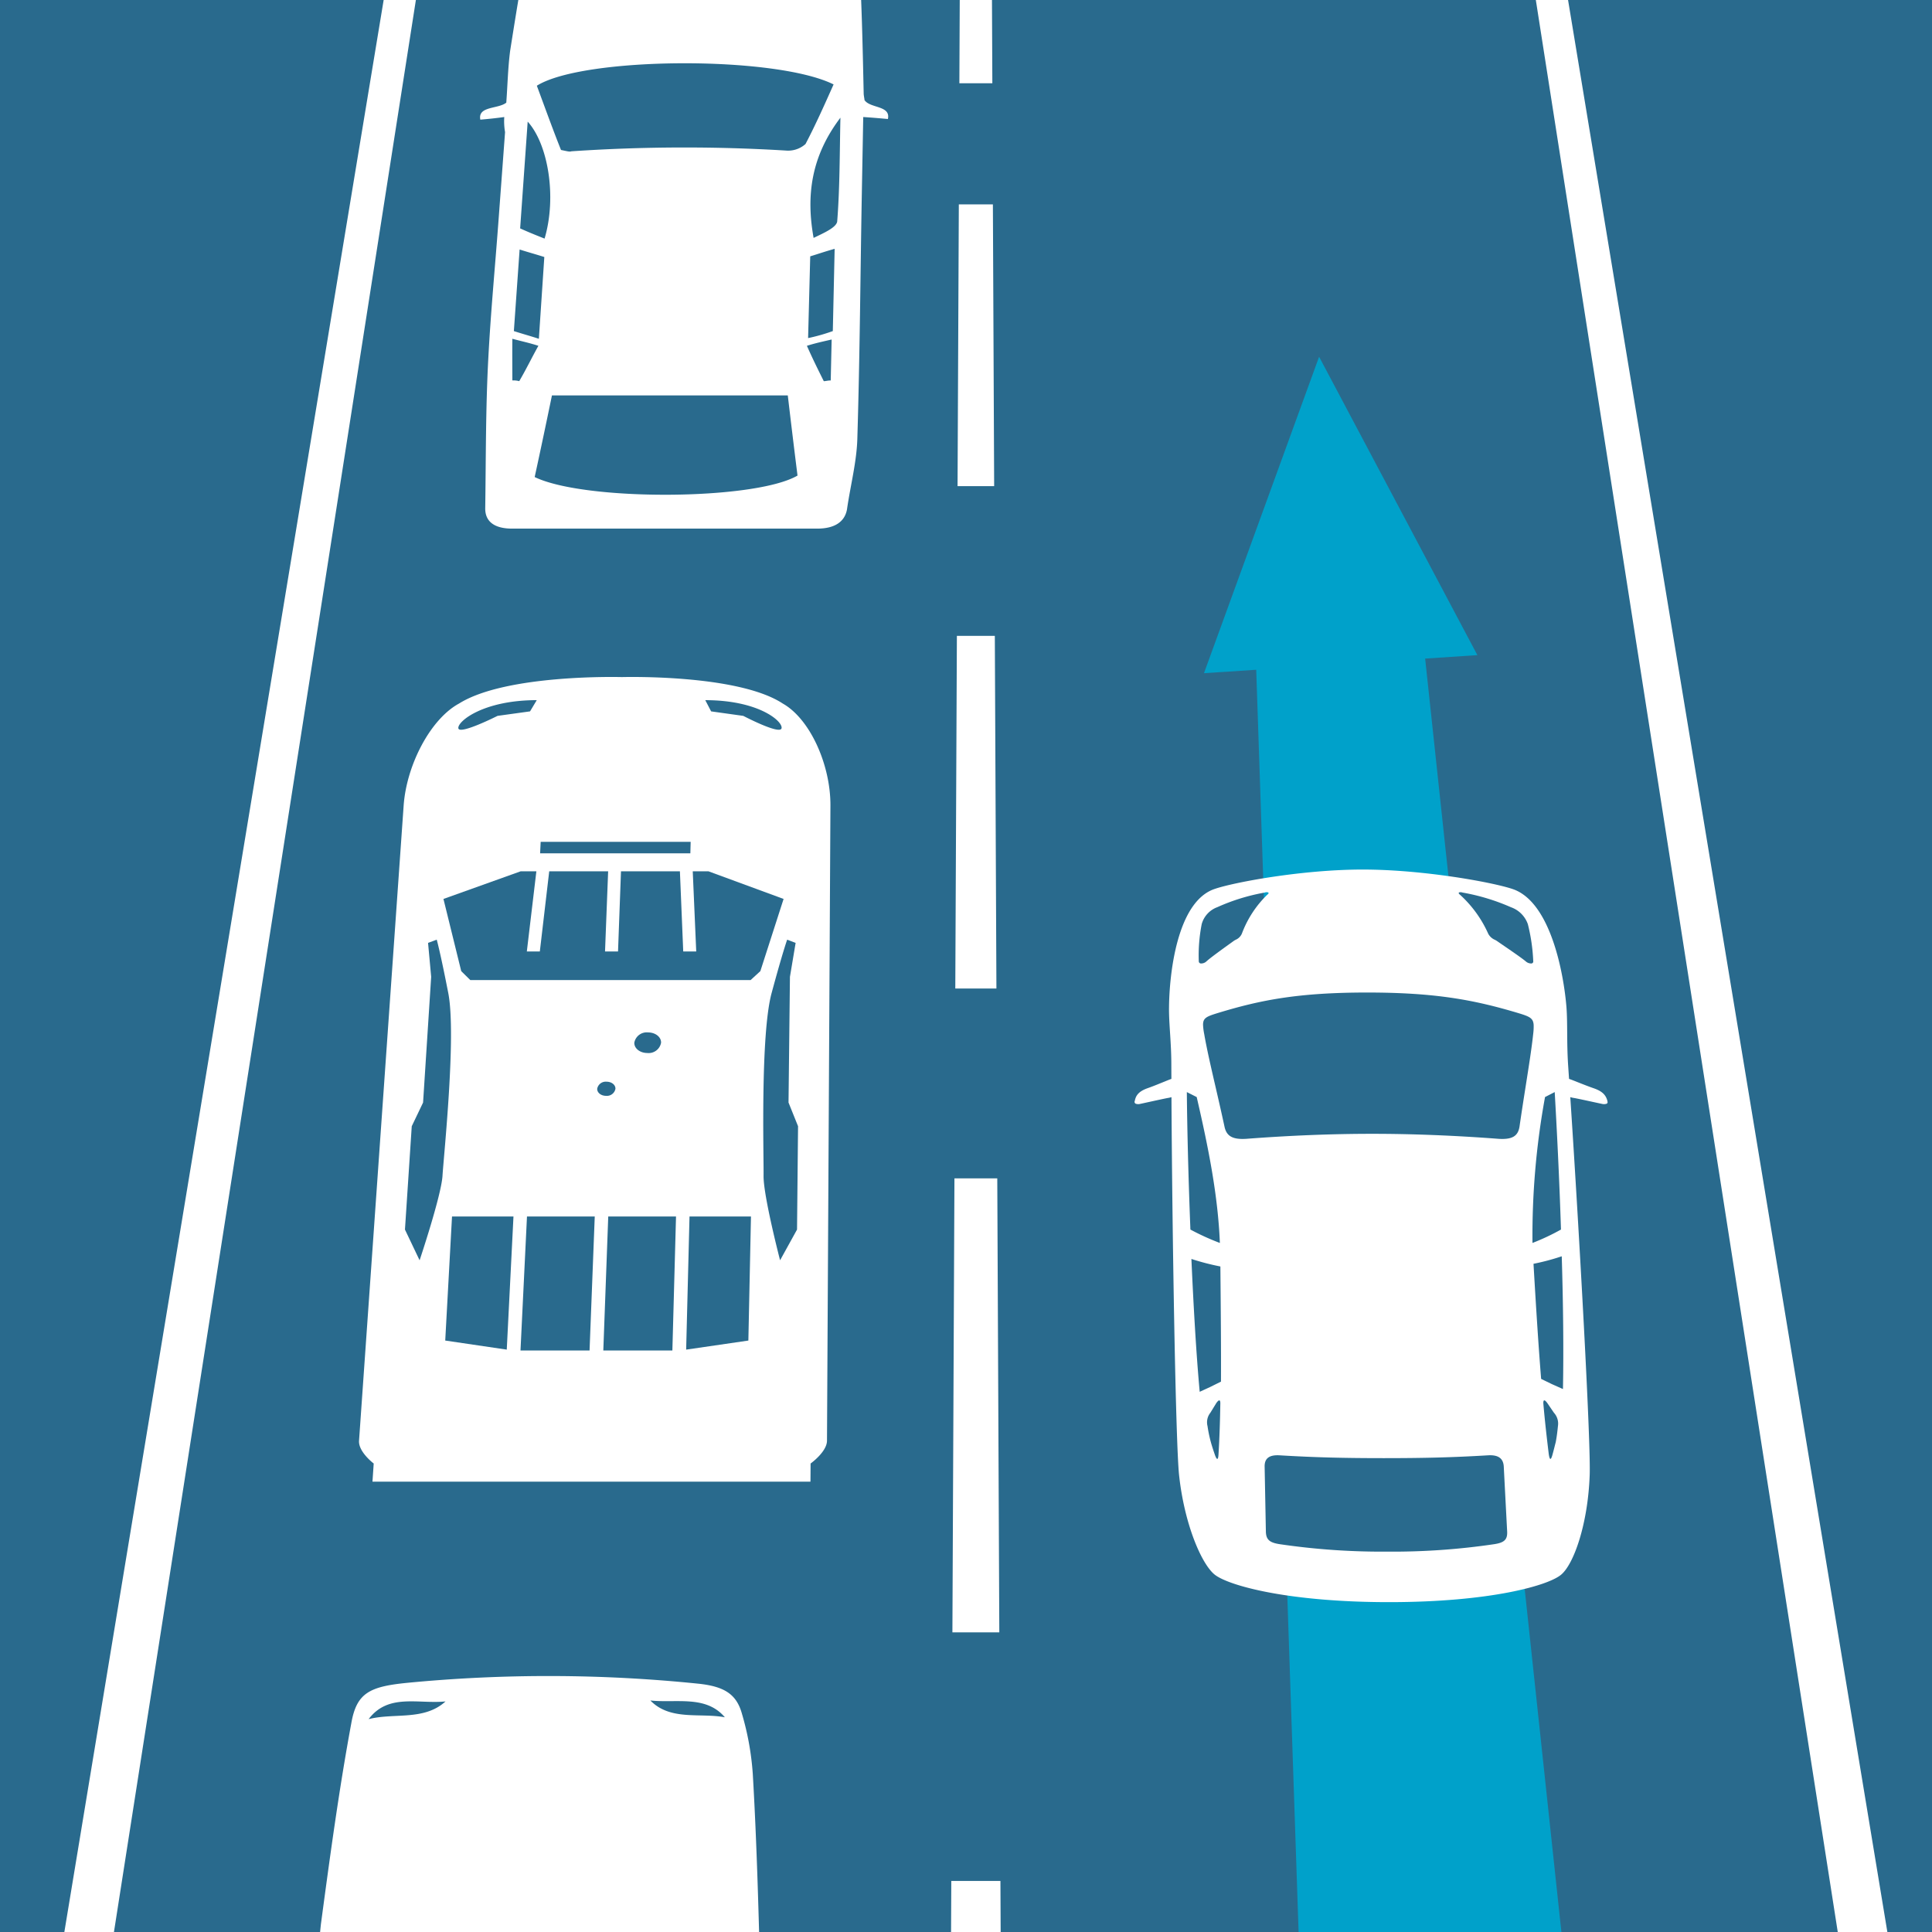
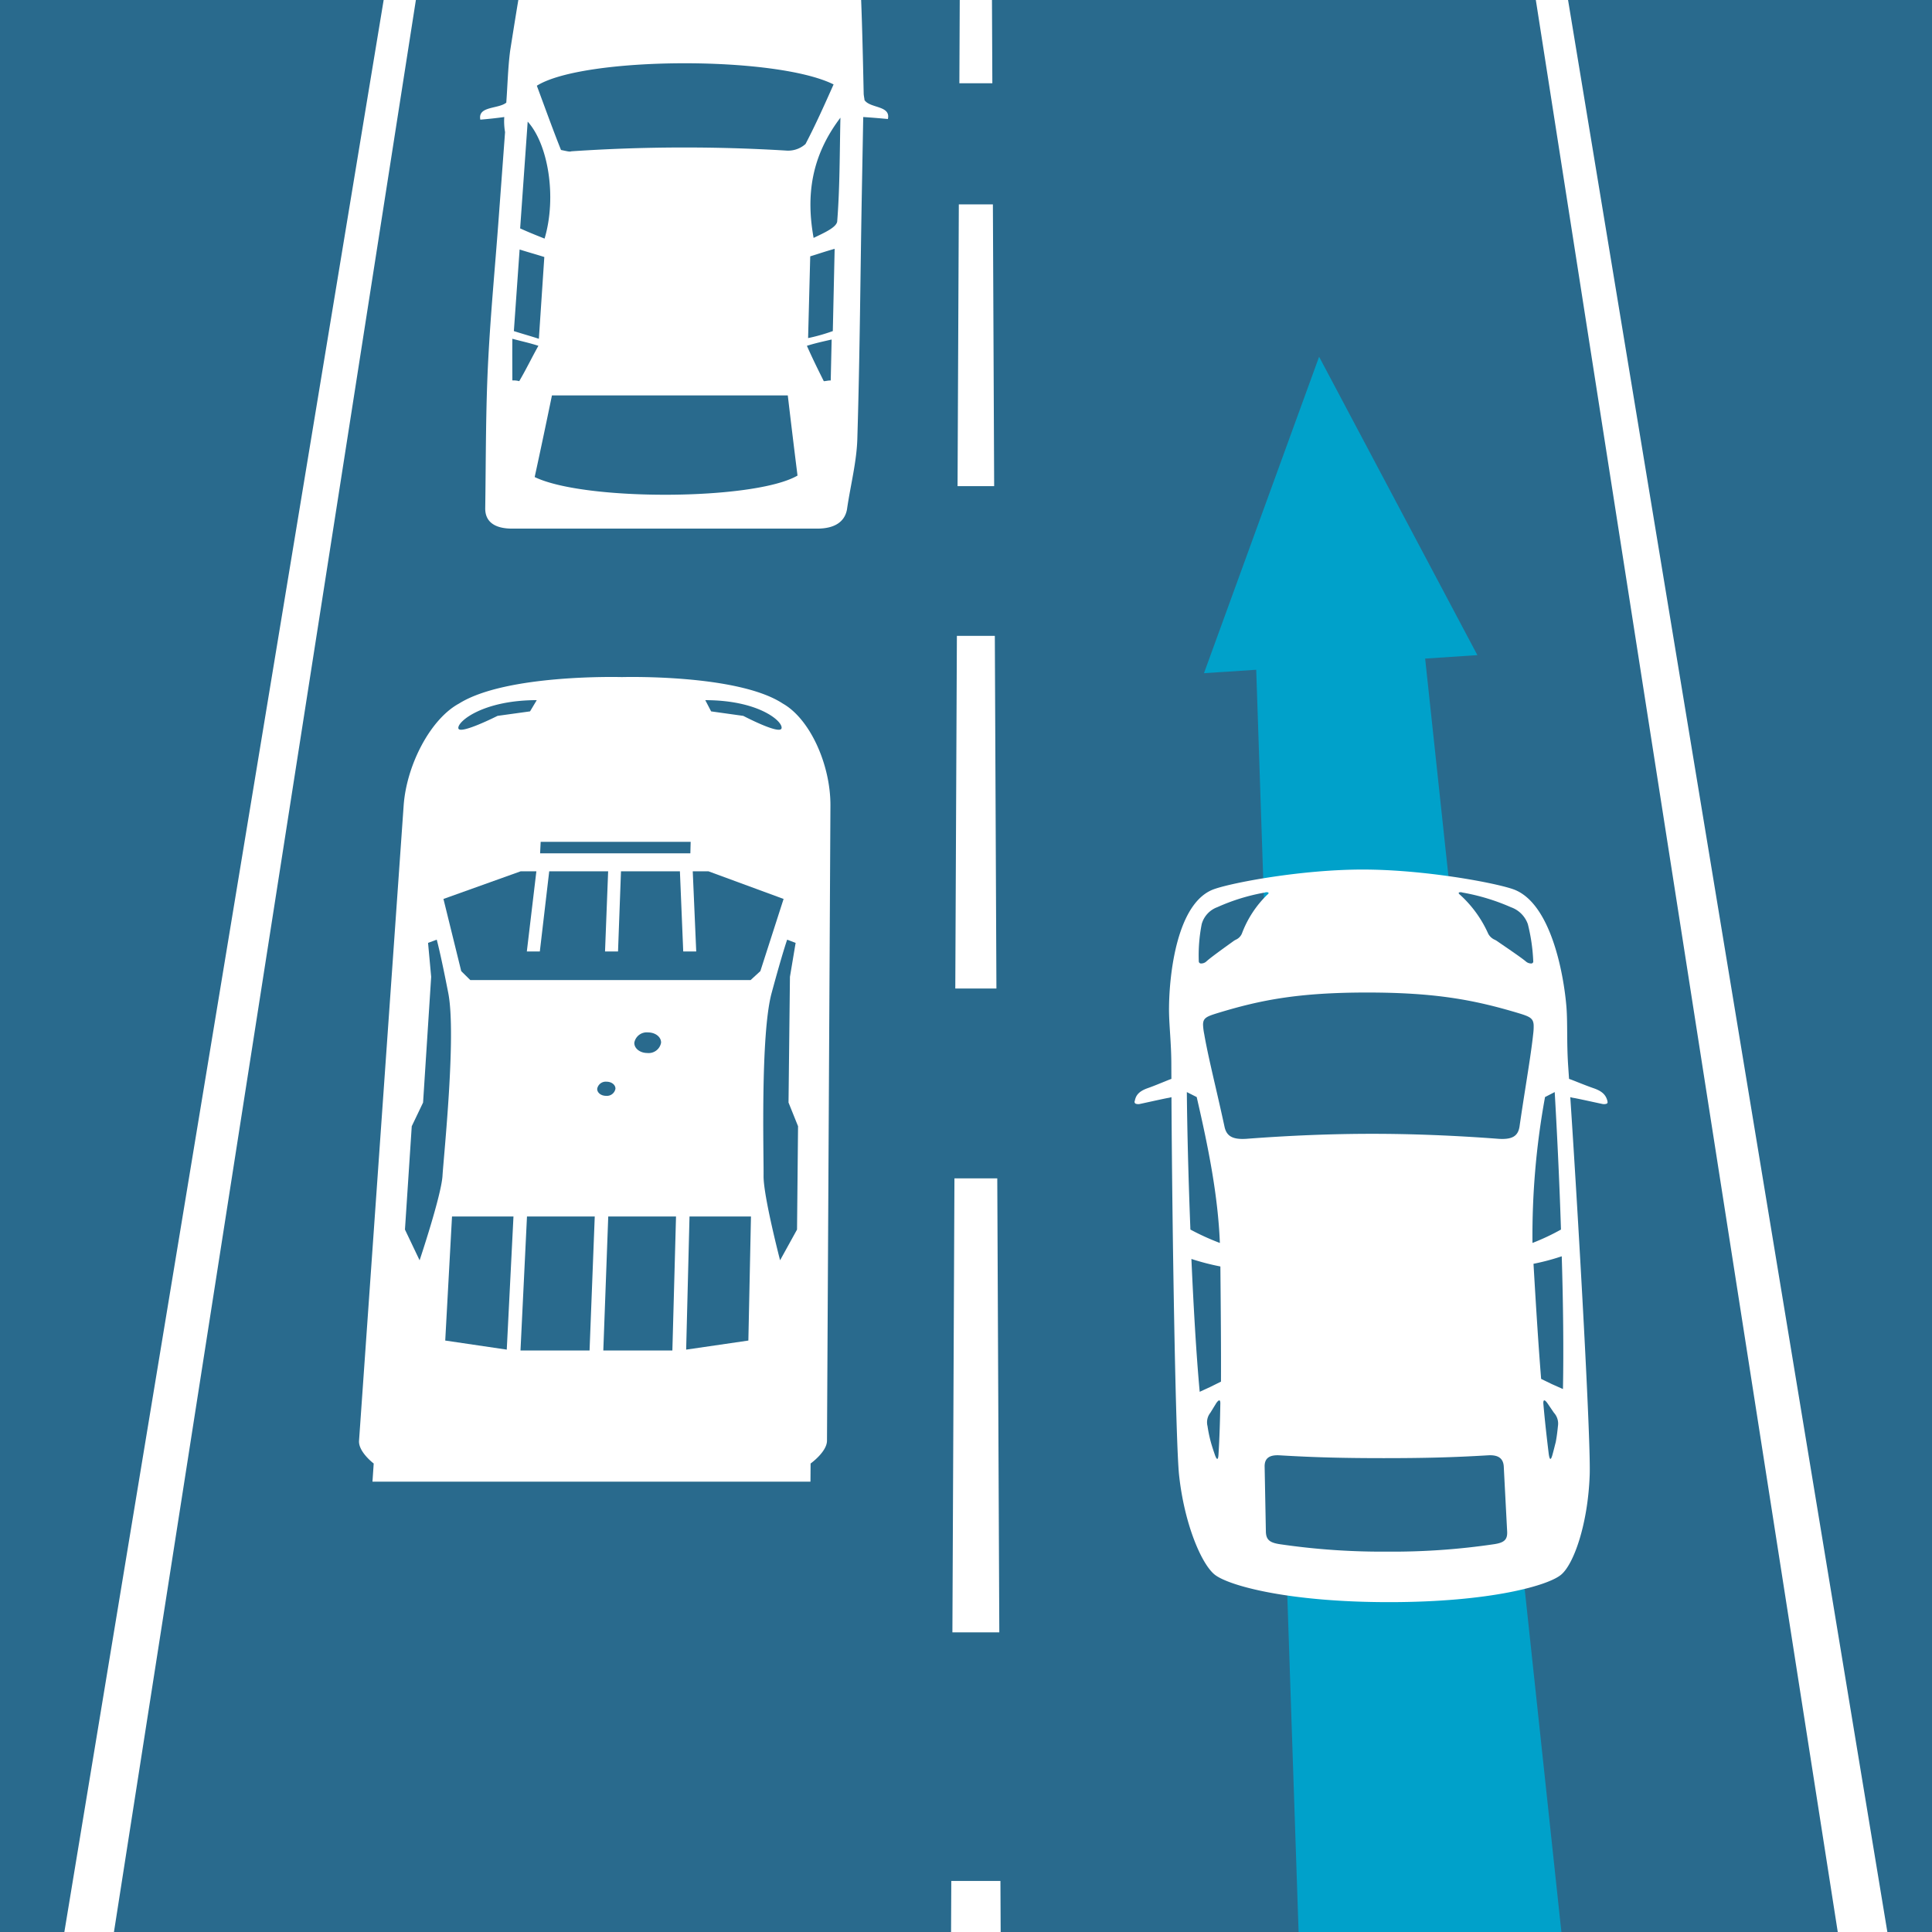
<svg xmlns="http://www.w3.org/2000/svg" id="Ebene_1" data-name="Ebene 1" width="294" height="294" viewBox="0 0 294 294">
  <rect x="0" y="0" width="294" height="294" fill="#333333" stroke="none" />
  <defs>
    <style>.cls-1{fill:none;}.cls-2{clip-path:url(#clip-path);}.cls-3{fill:#296a8d;}.cls-4{fill:#fff;}.cls-5{fill:#00a1ca;}.cls-6{clip-path:url(#clip-path-2);}</style>
    <clipPath id="clip-path">
      <rect class="cls-1" width="294" height="294" />
    </clipPath>
    <clipPath id="clip-path-2">
      <rect class="cls-1" y="-400" width="294" height="318" />
    </clipPath>
  </defs>
  <g class="cls-2">
    <rect class="cls-3" y="-0.004" width="294" height="294" />
    <polygon class="cls-4" points="152.654 378.504 144.346 378.504 144.761 286.23 152.239 286.23 152.654 378.504" />
    <polygon class="cls-4" points="152.069 248.402 144.931 248.402 145.241 179.317 151.759 179.317 152.069 248.402" />
    <polygon class="cls-4" points="151.629 150.423 145.371 150.423 145.613 96.765 151.387 96.765 151.629 150.423" />
    <polygon class="cls-4" points="151.285 73.976 145.715 73.976 145.908 31.1 151.092 31.1 151.285 73.976" />
    <polygon class="cls-4" points="151.009 12.667 145.991 12.667 146.148 -22.38 150.852 -22.38 151.009 12.667" />
    <polygon class="cls-4" points="4.135 378.504 -4.173 378.504 69.484 -67.17 73.784 -67.17 4.135 378.504" />
    <polygon class="cls-4" points="301.173 378.504 292.865 378.504 223.216 -67.17 227.516 -67.17 301.173 378.504" />
    <path class="cls-4" d="M76.737,17.809c-1.46.2-2.48.299-3.644.399-.414-2.092,2.722-1.595,3.951-2.588.198-2.673.245-5.234.585-7.879,1.072-6.79,2.122-13.389,3.585-19.992.634-2.988,2.215-3.639,6.843-4.011a223.457,223.457,0,0,1,36.114.093c3.062.279,4.58,1.023,5.237,2.982a23.103,23.103,0,0,1,1.282,6.021c.432,6.963.583,14.126.738,21.299-.007.396.128.892.124,1.09.843,1.291,4.024.794,3.562,2.886-1.155-.1-2.165-.2-3.753-.299L131.144,29.62c-.219,11.996-.293,24.289-.673,36.888-.067,3.642-1.05,7.31-1.581,11.004-.345,1.913-1.903,2.929-4.518,2.929H77.924c-2.615,0-4.079-1.016-4.085-3.042.112-7.803.064-15.381.474-22.954.365-6.932,1.02-13.77,1.52-20.515l1.024-13.822A9.647,9.647,0,0,1,76.737,17.809ZM126.85,12.848c-8.914-4.422-38.121-4.227-45.157.197,1.215,3.27,2.432,6.663,3.677,9.777,1.004.202,1.288.302,1.585.202a255.166,255.166,0,0,1,32.836-.101,3.971,3.971,0,0,0,2.787-1.007C124.104,19.008,125.481,15.918,126.85,12.848ZM121.361,72.37q-.75-5.983-1.48-12.2H83.992c-.878,4.253-1.757,8.432-2.628,12.423C88.933,76.278,114.825,76.166,121.361,72.37ZM127.89,17.909c-4.491,5.921-5.234,11.915-4.08,18.294,1.49-.724,3.421-1.551,3.588-2.479C127.803,28.6,127.769,23.427,127.89,17.909ZM82.871,36.307c1.889-6.38.526-14.391-2.571-17.799L79.152,34.755C80.293,35.272,81.294,35.686,82.871,36.307Zm-.869,15.248.829-12.444c-1.301-.416-2.46-.729-3.759-1.144l-.875,12.415C79.512,50.807,80.686,51.127,82.002,51.554Zm44.731-1.173.279-12.519c-1.485.416-2.675.832-3.717,1.144l-.323,12.441A27.734,27.734,0,0,0,126.734,50.381Zm-3.942,2.242c.849,1.93,1.707,3.651,2.568,5.379.301,0,.604-.108,1.056-.108l.14-6.232C125.202,51.982,124.15,52.195,122.792,52.623ZM77.965,51.554c-.017,2.354-.003,4.289.003,6.339a3.419,3.419,0,0,1,1.046.108c1.021-1.727,1.895-3.556,2.917-5.379C80.613,52.195,79.58,51.982,77.965,51.554Zm5.375-64.18c3.123-.655,6.848.187,9.485-1.775C89.454-14.121,85.756-15.239,83.34-12.626Zm43.96-.187c-2.322-2.24-5.977-1.401-9.182-1.681C120.571-12.438,124.234-13.28,127.3-12.813Z" />
-     <path class="cls-4" d="M47.614,308.4c-1.823.31-3.095.465-4.548.62-.488-3.25,3.413-2.478,4.955-4.02.277-4.145.363-8.107.813-12.192,1.401-10.451,2.767-20.561,4.634-30.629.808-4.54,2.761-5.528,8.463-6.092a223.724,223.724,0,0,1,44.478.141c3.774.423,5.653,1.552,6.486,4.528a42.592,42.592,0,0,1,1.658,9.173c.625,10.656.906,21.675,1.194,32.765-.004.614.171,1.383.169,1.69,1.067,2.004,5.025,1.233,4.479,4.481-1.441-.155-2.702-.31-4.683-.465l-.112,18.436c-.114,18.888-.043,38.414-.354,58.61-.035,5.873-1.238,11.803-1.866,17.793-.415,3.109-2.39,4.761-5.725,4.761H48.408c-3.335,0-5.189-1.652-5.17-4.943.244-12.631.281-24.828.896-36.95.547-11.037,1.456-21.87,2.163-32.503l1.439-21.626A18.653,18.653,0,0,1,47.614,308.4Zm62.42-7.698c-11.126-6.838-47.417-6.536-56.199.306,1.485,5.071,2.974,10.345,4.504,15.197,1.252.314,1.607.472,1.978.314a255.388,255.388,0,0,1,41.014-.157,4.411,4.411,0,0,0,3.472-1.57C106.679,310.263,108.364,305.462,110.034,300.702Zm-6.295,94.204q-1.008-9.663-1.986-19.644H56.316c-1.149,6.829-2.301,13.558-3.445,20.004C62.476,401.236,95.451,401.054,103.74,394.906Zm7.648-86.351c-5.541,9.224-6.412,18.602-4.903,28.625,1.862-1.14,4.275-2.441,4.474-3.901C111.405,325.236,111.303,317.149,111.388,308.555ZM55.104,337.343c2.42-10.026.779-22.551-3.054-27.857l-1.597,25.415C51.878,335.714,53.13,336.365,55.104,337.343Zm-1.228,24.153L55.03,341.765c-1.63-.657-3.084-1.15-4.71-1.806l-1.233,19.669C50.74,360.307,52.218,360.816,53.876,361.496Zm56.441-1.868.206-19.833c-1.86.656-3.351,1.312-4.656,1.805l-.284,19.726A29.442,29.442,0,0,0,110.317,359.628Zm-4.95,3.571c1.092,3.078,2.194,5.828,3.301,8.591.381,0,.763-.173,1.334-.173l.105-9.951C108.402,362.177,107.076,362.517,105.366,363.199ZM48.781,361.496c-.047,3.754-.05,6.843-.065,10.121a3.457,3.457,0,0,1,1.322.173c1.309-2.763,2.432-5.684,3.739-8.591C52.116,362.517,50.815,362.177,48.781,361.496Zm7.314-99.887c3.856-.995,8.443.285,11.704-2.697C63.643,259.337,59.093,257.639,56.095,261.609Zm54.208-.285c-2.886-3.403-7.382-2.13-11.334-2.554C102.008,261.894,106.516,260.614,110.303,261.325Z" />
    <path class="cls-4" d="M123.352,222.708s2.485-1.773,2.495-3.469l.523-96.636c.034-6.214-3.097-13.197-7.251-15.54-6.87-4.518-24.346-4.032-24.482-4.029-.136-.003-17.575-.49-24.787,4.029-4.332,2.343-7.991,9.327-8.427,15.54L54.636,219.239c-.119,1.696,2.232,3.469,2.232,3.469l-.188,2.759h66.651ZM69.751,110.826c-.169-1.031,3.767-4.282,11.93-4.282l-1.022,1.708-4.945.684C75.715,108.938,69.92,111.86,69.751,110.826Zm43.359-1.888-4.894-.684-.891-1.708c8.164,0,11.855,3.25,11.606,4.282S113.11,108.938,113.11,108.938ZM80.193,185.118H90.505L89.715,205.51h-10.51Zm12.366,0H102.872l-.554,20.392h-10.51Zm12.367,0h9.352l-.396,18.88-9.467,1.38Zm16.148-41.636-.865,5.164-.216,19.134,1.45,3.602-.155,15.726-2.58,4.675s-2.557-9.838-2.513-12.858c.044-3.003-.502-21.429,1.222-27.802,1.703-6.295,2.37-8.131,2.37-8.131ZM92.226,166.757c-.767,0-1.37-.482-1.347-1.076a1.321,1.321,0,0,1,1.428-1.074c.765,0,1.368.481,1.347,1.074A1.32,1.32,0,0,1,92.226,166.757Zm6.286-6.517c-1.127,0-2.015-.703-1.985-1.569a1.92,1.92,0,0,1,2.086-1.564c1.123,0,2.011.699,1.985,1.564A1.919,1.919,0,0,1,98.512,160.241ZM82.19,129.856l.086-1.752H105.1l-.046,1.752Zm-2.954,2.732h2.386L80.17,144.79h1.978l1.429-12.202h8.966L92.07,144.79h1.978l.45-12.202h8.966l.506,12.202h1.978l-.53-12.202h2.386l11.439,4.208-3.537,10.985-1.481,1.359H71.566l-1.378-1.359-2.706-10.985ZM61.624,187.109l1.034-15.726,1.723-3.602,1.232-19.134-.474-5.164,1.322-.489s.528,1.837,1.756,8.131c1.242,6.373-.698,24.798-.88,27.802-.184,3.02-3.485,12.858-3.485,12.858Zm7.161-1.992h9.352l-1.021,20.26-9.363-1.38Z" />
    <polygon class="cls-5" points="224.82 99.695 200.732 54.288 183.212 102.444 191.162 101.919 200.505 380.153 246.496 377.115 216.87 100.22 224.82 99.695" />
    <polygon class="cls-3" points="199.537 144.683 179.436 150.865 186.114 236.221 199.579 238.254 231.483 238.764 237.728 224.594 234.77 150.865 212.797 144.683 199.537 144.683" />
    <line class="cls-4" x1="240.706" y1="235.412" x2="240.973" y2="235.483" />
    <line class="cls-4" x1="242.606" y1="240.645" x2="242.812" y2="240.792" />
    <polygon class="cls-4" points="180.986 190.26 181.14 190.11 181.683 190.367 181.529 190.518 180.986 190.26" />
    <line class="cls-4" x1="234.756" y1="233.307" x2="235.004" y2="233.215" />
    <polygon class="cls-4" points="237.509 190.365 238.036 190.108 238.2 190.259 237.672 190.516 237.509 190.365" />
    <path class="cls-4" d="M184.761,135.301c-5.646,1.985-6.816,12.878-6.866,17.946-.039,2.471.356,5.372.351,8.822q.004,1.032.009,2.11c-.231.079-.664.255-1.19.469-.766.312-1.717.701-2.466.959-1.369.495-1.755,1.124-1.914,1.915a.047.047,0,0,0,.004.016.095.095,0,0,0-.031.045.321.321,0,0,0,.159.371,1.216,1.216,0,0,0,.72.022c.167-.034.688-.147,1.308-.284,1.054-.229,2.498-.545,2.839-.604a3.952,3.952,0,0,0,.582-.131c.115,21.117.644,52.597,1.157,57.503.801,7.465,3.404,13.511,5.398,15.137,2.026,1.653,11.069,4.207,26.55,4.207s24.34-2.555,26.224-4.207c1.905-1.626,4.046-7.671,4.314-15.137.185-4.907-1.557-36.388-2.952-57.504a3.756,3.756,0,0,0,.589.132c.374.06,1.881.386,2.983.625.586.127,1.066.231,1.232.264a1.269,1.269,0,0,0,.734-.023.254.254,0,0,0,.135-.26.342.342,0,0,0-.021-.103l-.004-.056-.001-.013c-.216-.793-.65-1.422-2.078-1.915-.73-.25-1.67-.619-2.42-.918-.59-.235-1.073-.426-1.338-.512-.048-.716-.096-1.421-.142-2.107-.224-3.45-.063-6.351-.253-8.822-.412-5.069-2.39-15.962-8.149-17.946-2.981-1.025-13.613-2.98-22.852-2.98C198.161,132.321,187.668,134.276,184.761,135.301Zm-3.612,51.805c-.32-8.082-.498-15.744-.543-20.92l1.5.758c1.804,7.783,3.238,15.019,3.527,22.202A37.026,37.026,0,0,1,181.149,187.106Zm48.2,45.947c.067,1.279-.488,1.698-1.956,1.929a105.442,105.442,0,0,1-16.308,1.136,106.756,106.756,0,0,1-16.362-1.136c-1.48-.231-2.066-.65-2.09-1.929l-.189-9.868c-.025-1.312.764-1.806,2.252-1.725,5.44.328,9.963.432,15.881.432,5.948,0,10.463-.104,15.878-.432,1.481-.082,2.311.411,2.38,1.725C229.031,227,229.215,230.508,229.349,233.053Zm6.128-19.521.993,1.456a2.442,2.442,0,0,1,.607,2.027c-.086.875-.185,1.669-.338,2.464-.07.225-.227.92-.464,1.779-.255.984-.452,1.026-.602-.042-.279-2.309-.57-4.81-.814-7.603C234.82,212.967,235.042,212.926,235.476,213.532Zm-49.775.081c-.048,2.794-.13,5.295-.272,7.603-.044,1.066-.273,1.026-.599.042-.296-.859-.505-1.554-.564-1.779a20.558,20.558,0,0,1-.514-2.464,2.333,2.333,0,0,1,.431-2.027l.893-1.456C185.495,212.926,185.724,212.967,185.702,213.613ZM181.3,191.579a36.82,36.82,0,0,0,4.41,1.144c.067,7.035.112,12.712.091,17.525l-1.677.831-1.562.717C182.024,205.911,181.619,198.697,181.3,191.579Zm56.541,19.797-1.69-.752-1.63-.793c-.391-4.81-.752-10.483-1.162-17.514a34.464,34.464,0,0,0,4.298-1.143C237.876,198.288,237.957,205.497,237.841,211.376Zm-.302-24.271a33.769,33.769,0,0,1-4.336,2.04,117.18,117.18,0,0,1,1.91-22.202l1.473-.758C236.884,171.361,237.283,179.024,237.539,187.106Zm-6.59-32.969c1.798.545,2.369.768,2.434,1.846a8.849,8.849,0,0,1-.071,1.358c-.23,2.161-.646,4.794-1.129,7.863-.311,1.974-.633,4.022-.945,6.189-.219,1.494-1.104,2.03-3.151,1.91-6.68-.51-13.163-.766-19.279-.766-6.13,0-12.586.258-19.191.765-2.074.121-2.995-.417-3.292-1.911-.461-2.135-.926-4.156-1.376-6.104-.717-3.101-1.328-5.766-1.703-7.947a9.057,9.057,0,0,1-.172-1.375c-.012-1.066.545-1.288,2.305-1.827,6.455-1.966,12.222-3.101,22.66-3.101C218.507,151.037,224.354,152.172,230.949,154.137Zm-8.385-18.311a31.854,31.854,0,0,1,7.353,2.228,4.211,4.211,0,0,1,2.58,2.573,27.676,27.676,0,0,1,.822,5.631.304.304,0,0,1-.252.357,1.231,1.231,0,0,1-.893-.324c-.63-.528-2.489-1.798-3.595-2.555-.4-.274-.696-.479-.801-.552a2.684,2.684,0,0,0-.307-.173,2.077,2.077,0,0,1-.999-.915,17.787,17.787,0,0,0-4.276-5.92c-.252-.201-.27-.314-.139-.376A.844.844,0,0,1,222.564,135.826Zm-29.604-.028a.126.126,0,0,1,.084.106c.001.068-.067.151-.221.271a16.102,16.102,0,0,0-3.841,5.898,1.797,1.797,0,0,1-.94.935,2.653,2.653,0,0,0-.301.178c-.093.069-.352.257-.705.509-.997.719-2.857,2.059-3.44,2.596a1.169,1.169,0,0,1-.888.323.336.336,0,0,1-.285-.357,24.511,24.511,0,0,1,.446-5.631,3.826,3.826,0,0,1,2.368-2.573,30.447,30.447,0,0,1,7.228-2.228A.82.82,0,0,1,192.96,135.799Z" />
  </g>
  <g class="cls-6">
    <polygon class="cls-4" points="4.135 2.504 -4.173 2.504 69.484 -443.17 73.784 -443.17 4.135 2.504" />
    <polygon class="cls-4" points="301.173 2.504 292.865 2.504 223.216 -443.17 227.516 -443.17 301.173 2.504" />
    <path class="cls-4" d="M-5.335-51.884c-1.51.716-2.579,1.163-3.805,1.653-1.221-2.708,2.363-2.991,3.326-4.711-.774-3.674-1.669-7.142-2.277-10.806-1.34-9.436-2.627-18.566-3.467-27.782-.409-4.148,1.049-5.486,5.872-7.372a202.202,202.202,0,0,1,38.731-10.767c3.387-.556,5.298-.034,6.752,2.352a38.492,38.492,0,0,1,3.688,7.574c3.152,9.118,6.095,18.636,9.06,28.213.147.535.487,1.161.561,1.429,1.419,1.483,4.673-.158,4.994,2.802-1.292.218-2.427.392-4.188.742L58.329-52.49C62.853-36.029,67.696-19.059,72.37-1.411c1.407,5.118,1.813,10.572,2.732,15.937.4,2.806-.914,4.727-3.815,5.544L19.74,34.575c-2.902.817-4.919-.167-5.709-3.035C11.152,20.491,8.197,9.871,5.765-.827,3.538-10.563,1.677-20.21-.311-29.634L-4.353-48.802A16.853,16.853,0,0,1-5.335-51.884ZM47.087-73.863C35.733-77.089,4.233-67.941-1.732-59.838.801-55.79,3.388-51.566,5.907-47.719c1.167-.033,1.513.017,1.798-.211A230.83,230.83,0,0,1,43.349-58.108a3.986,3.986,0,0,0,2.636-2.216C46.508-64.724,46.799-69.313,47.087-73.863Zm17.587,83.5q-3.243-8.16-6.537-16.605L18.605,4.157c.672,6.222,1.318,12.359,1.9,18.247C30.323,25.246,58.968,17.015,64.674,9.637ZM50.187-67.363C47.624-57.981,49.162-49.609,52.929-41.258c1.341-1.448,3.122-3.171,2.938-4.489C54.286-52.854,52.217-59.865,50.187-67.363ZM8.267-28.537C7.918-37.852,3.424-48.347-1.21-52.025L3.622-29.522C5.061-29.164,6.31-28.904,8.267-28.537ZM13.112-7.223,9.285-24.672c-1.579-.173-2.964-.245-4.54-.418L8.488-7.675C10.093-7.49,11.503-7.408,13.112-7.223ZM61.759-22.666,57.083-39.971c-1.458,1.026-2.594,1.962-3.609,2.71L58.056-20.03A26.616,26.616,0,0,0,61.759-22.666ZM58.326-18.347c1.704,2.411,3.336,4.533,4.975,6.666.331-.093.622-.337,1.119-.477l-2.345-8.683C60.717-19.98,59.647-19.359,58.326-18.347ZM8.679-5.975C9.557-2.698,10.31-.009,11.1,2.846a3.123,3.123,0,0,1,1.192-.173c.462-2.724.724-5.541,1.149-8.39C11.831-5.903,10.615-5.881,8.679-5.975ZM-9.412-94.669c3.111-1.81,7.415-1.82,9.522-5.212C-3.402-98.494-7.777-98.857-9.412-94.669Zm47.092-13.519c-3.344-2.254-6.944-.045-10.486.552C30.602-105.662,34.211-107.879,37.679-108.188Z" />
    <polygon class="cls-5" points="176.761 -247.294 147.95 -294.122 119.766 -247.16 130.655 -247.185 118.625 31.088 181.625 30.94 165.871 -247.268 176.761 -247.294" />
    <polygon class="cls-4" points="152.654 2.504 144.346 2.504 144.761 -89.77 152.239 -89.77 152.654 2.504" />
    <path class="cls-4" d="M251.17-86.553c-1.839-.164-3.112-.327-4.561-.531.079-2.67,3.77-1.187,5.548-2.057.989-3.209,1.762-6.324,2.915-9.458,3.206-7.992,6.332-15.759,9.963-23.414,1.609-3.472,3.722-3.825,9.477-2.986A279.935,279.935,0,0,1,318.59-114.798c3.661,1.196,5.308,2.529,5.563,5.105a28.946,28.946,0,0,1-.117,7.712c-1.418,8.624-3.235,17.414-5.049,26.217-.119.482-.093,1.125-.153,1.366.668,1.813,4.693,2.094,3.543,4.519-1.382-.445-2.588-.849-4.5-1.414L314.315-56.93c-3.619,14.589-7.144,29.58-11.127,44.861-1.099,4.429-3.325,8.634-5.005,12.997-.956,2.24-3.143,3.046-6.336,2.315L235.122-9.733c-3.193-.73-4.697-2.38-4.139-4.856,2.317-9.498,4.375-18.766,6.991-27.9,2.382-8.364,5.093-16.532,7.587-24.63l5.112-16.593A12.091,12.091,0,0,1,251.17-86.553Zm62.586,7.941c-9.651-7.891-45.375-15.812-55.203-12.374.57,4.333,1.109,8.816,1.759,12.967,1.17.527,1.488.729,1.879.689a319.695,319.695,0,0,1,40.129,9.05,4.975,4.975,0,0,0,3.685-.451C308.682-71.857,311.227-75.246,313.757-78.613ZM290.424-7.455q.755-7.517,1.601-15.313L248.196-32.795c-2.261,4.949-4.502,9.807-6.68,14.437C249.73-11.742,281.382-4.646,290.424-7.455Zm23.188-64.686c-7.139,5.977-9.72,13.09-10.093,21.202,2.022-.468,4.611-.938,5.074-2.025C310.519-59.11,311.924-65.436,313.612-72.141ZM253.494-62.25c4.09-7.263,4.663-17.428,1.833-22.455l-5.941,19.521C250.634-64.234,251.741-63.449,253.494-62.25Zm-5.321,18.378,4.489-14.965c-1.472-.872-2.801-1.577-4.271-2.448l-4.537,14.917C245.34-45.479,246.684-44.761,248.173-43.872Zm54.956,11.064,3.838-15.211c-1.929.093-3.5.268-4.859.359l-3.87,15.103A34.755,34.755,0,0,0,303.128-32.808Zm-5.44,1.637c.498,2.594,1.065,4.936,1.634,7.286.367.084.768.037,1.32.163l1.912-7.572C300.811-31.281,299.466-31.314,297.689-31.171ZM243.243-44.999c-.678,2.871-1.202,5.237-1.767,7.743a4.283,4.283,0,0,1,1.247.424c1.729-1.824,3.308-3.814,5.064-5.754C246.297-43.477,245.096-44.026,243.243-44.999Zm24.494-76.878c3.997.073,8.31,2.142,12.08.482C275.622-121.995,271.418-124.394,267.737-121.877Zm53.738,12.053c-2.21-3.384-6.908-3.381-10.744-4.618C313.152-111.247,317.861-111.252,321.475-109.825Z" />
  </g>
</svg>